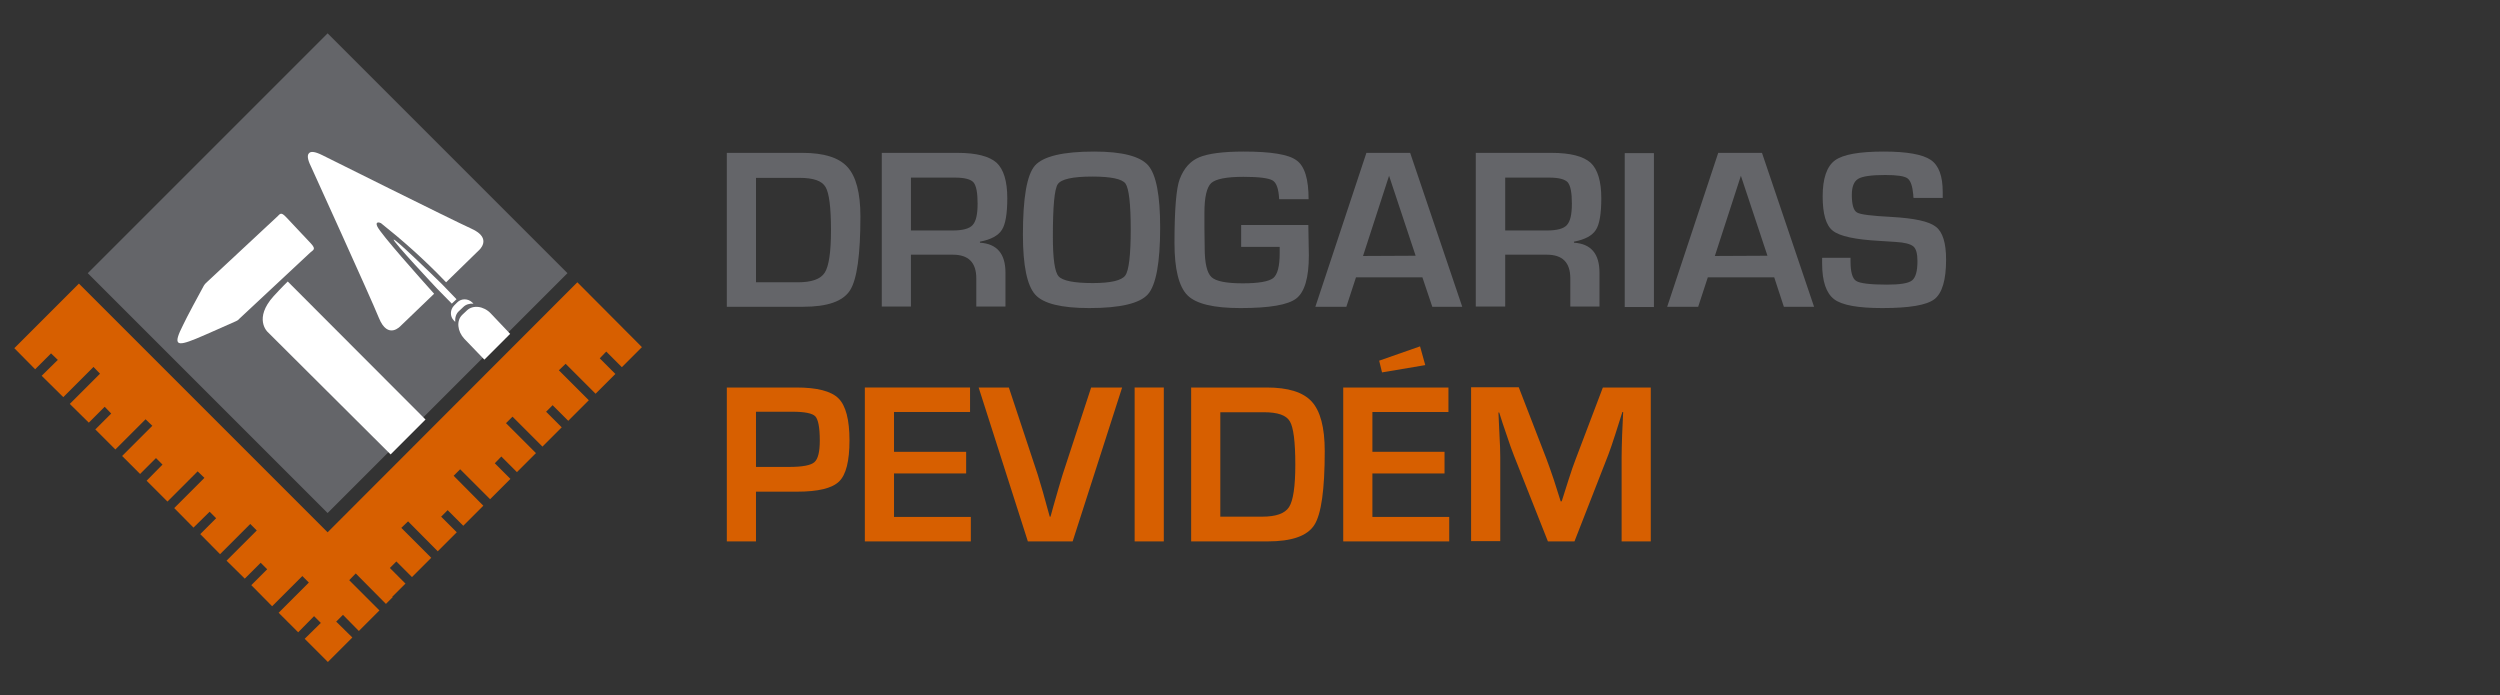
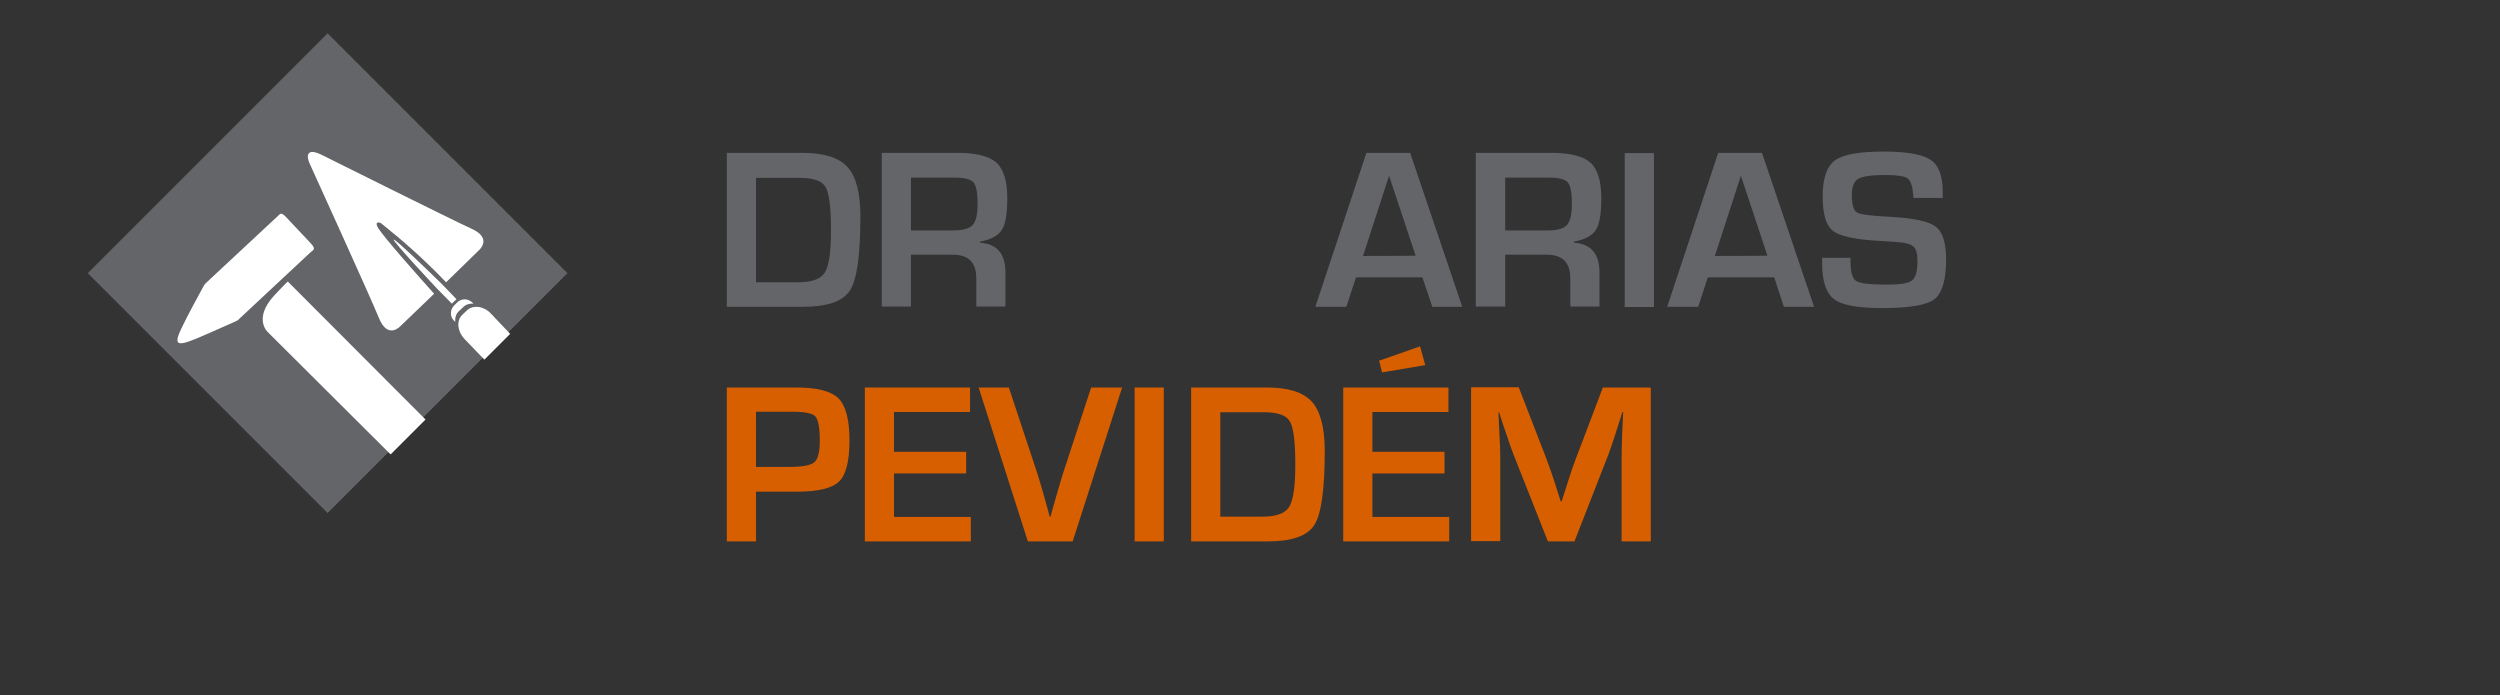
<svg xmlns="http://www.w3.org/2000/svg" version="1.1" id="Layer_1" x="0px" y="0px" viewBox="0 344 960 267" enable-background="new 0 344 960 267" xml:space="preserve">
  <rect x="0" y="344" width="960" height="267" fill="#333333" stroke="none" />
  <g>
    <path fill="#646569" d="M33.7,448.9l92.1-92.1l92.1,92.1l-92.1,92.1L33.7,448.9z" />
    <path fill="#FFFFFF" d="M90.7,467.3c-2.5,1.1-12.3,5.5-15.5,6.8c-7.6,3.1-8.8,2.4-4.9-5.3c1.4-3,6.1-11.7,7.7-14.6   c0.4-0.8,0.8-1.3,1.5-1.9l0.2-0.2l26.3-24.5c1.5-1.2,1.6-2.6,3.8-0.3c0,0,9.5,10.1,9.6,10.2c2.2,2.4,0.8,2.4-0.6,3.8l-27,25.2   C91.5,466.9,91.1,467.1,90.7,467.3z" />
    <path fill="#FFFFFF" d="M105.1,457.7c-7.8,8.6-2.4,13.7-2.4,13.7l47.3,47.1l13.4-13.4l-52.9-53   C110.5,452.1,108.2,454.3,105.1,457.7z" />
    <path fill="#FFFFFF" d="M188.4,464.3c-2.7-2.8-6.8-3.3-9.1-1.1l-1.8,1.7c-2.3,2.2-1.9,6.3,0.8,9.2l7.7,8l9.9-9.9L188.4,464.3z" />
    <path fill="#FFFFFF" d="M181.8,460.6l-0.4-0.4c-1.6-1.6-4.2-1.7-5.8-0.1l-1.2,1.2c-1.6,1.6-1.7,4.2-0.1,5.8l0.5,0.5   c-0.1-1.6,0.3-3.1,1.4-4.1l1.7-1.6C178.9,460.9,180.3,460.5,181.8,460.6L181.8,460.6z" />
    <path fill="#FFFFFF" d="M169.7,453.1c-4.7-4.6-17.8-17.3-18.5-17.1c-0.8,0.3,16.7,18.9,16.7,18.9l5.6,5.7l1.8-1.7L169.7,453.1z" />
    <path fill="#FFFFFF" d="M183.7,440.3c0,0,5.8-4.7-2.7-8.5c-7.7-3.5-57.2-28.2-57.2-28.2c-3-1.5-4.5-1.5-5.1-0.8   c-0.7,0.6-0.8,2.1,0.7,5.1c0,0,22.9,50.3,26.1,58.2c3.5,8.6,8.4,3,8.4,3l12.8-12.3c-5.9-6.6-20.3-22.7-21.8-25.8   c-1-2.1,0.9-1.6,1.4-1.3c7.8,6.2,16.3,13.6,25,22.7L183.7,440.3z" />
-     <path fill="#D75F00" d="M232.8,479l6,6l7.7-7.7l-24.8-24.9l-95.9,96l-95.5-95.5L5.5,477.7l8,8.1l6.1-6.1l2.6,2.5l-6.2,6.1l8.3,8.2   l11.6-11.6l2.5,2.6l-11.6,11.6l7.3,7.2l6.1-6.1l2.5,2.6l-6.1,6.1l7.7,7.7L55.9,505l2.6,2.5l-11.6,11.6l6.9,6.9l6.1-6.1l2.5,2.5   l-6.1,6.2l8,8L75.9,525l2.6,2.5l-11.6,11.6l7.4,7.5l6.2-6.1L83,543l-6.1,6.1l7.6,7.7l11.6-11.6l2.5,2.5L87,559.3l7,6.9l6.1-6.1   l2.5,2.5l-6.1,6.1l8,8.1l11.6-11.6l2.5,2.5L107,579.3l7.5,7.5l6.1-6.2l2.6,2.6l-6.2,6.1l8.9,8.9l9.4-9.4l-6.2-6.1l2.6-2.6l6.1,6.2   l7.9-7.9l-11.6-11.6l2.5-2.6l11.6,11.7l2.6-2.6l-0.2-0.1l5.1-5.1l-6-6l2.5-2.5l6,6l7.4-7.4l-11.5-11.5l2.6-2.5l11.4,11.5l7.3-7.3   l-6-6l2.5-2.5l6,6l7.7-7.7l-11.4-11.5l2.5-2.5l11.5,11.5l7.8-7.8l-6-6l2.5-2.6l6,6l7.3-7.3l-11.5-11.5l2.5-2.5l11.5,11.5l7.4-7.4   l-6-6l2.5-2.5l6,6l7.9-7.9l-11.5-11.5l2.6-2.5l11.5,11.5l7.6-7.6l-6-6L232.8,479z" />
    <g>
      <path fill="#646569" d="M279.1,461.8v-59.1h29c8.3,0,14,1.8,17.3,5.4s5,9.9,5,19c0,14.7-1.3,24.2-4,28.4s-8.6,6.3-18,6.3    L279.1,461.8z M290.3,452.4h16c5.4,0,8.8-1.2,10.4-3.7s2.4-7.9,2.4-16.3c0-8.7-0.7-14.3-2.1-16.6c-1.4-2.4-4.7-3.5-10-3.5h-16.7    L290.3,452.4z" />
      <path fill="#646569" d="M338.6,461.8v-59.1h29.1c7.2,0,12.2,1.3,15,3.8c2.7,2.5,4.1,7.1,4.1,13.6c0,6-0.7,10.1-2.1,12.2    c-1.4,2.2-4.2,3.7-8.4,4.5v0.4c6.5,0.4,9.8,4.2,9.8,11.5v13h-11.2v-10.8c0-6.1-3-9.1-9-9.1h-16.1v19.9h-11.2L338.6,461.8z     M349.8,432.5h16.1c3.8,0,6.4-0.7,7.6-2.1c1.3-1.4,1.9-4.1,1.9-8.2c0-4.2-0.5-6.9-1.6-8.2c-1.1-1.2-3.5-1.8-7.1-1.8h-16.9V432.5z" />
-       <path fill="#646569" d="M420.2,402.2c10.7,0,17.6,1.8,20.7,5.3c3.1,3.6,4.6,11.5,4.6,23.9c0,13.5-1.6,22.1-4.7,25.6    s-10.6,5.3-22.5,5.3c-10.7,0-17.7-1.7-20.8-5.2s-4.7-11.1-4.7-23c0-14.1,1.5-22.9,4.6-26.5C400.6,404,408.2,402.2,420.2,402.2    L420.2,402.2z M419.4,411.8c-7.5,0-11.9,1-13.2,2.9s-1.9,8.6-1.9,20.1c0,8.5,0.7,13.6,2.2,15.3s5.9,2.6,13.1,2.6    c7,0,11.1-1,12.5-2.9s2.1-7.9,2.1-17.7c0-9.9-0.7-15.7-2-17.6C430.9,412.7,426.6,411.8,419.4,411.8L419.4,411.8z" />
-       <path fill="#646569" d="M476.4,430.4h26l0.2,11.7c0,8.5-1.6,14-4.8,16.5s-10.4,3.7-21.5,3.7c-10.2,0-17-1.6-20.3-4.9s-5-10-5-20.1    c0-12.9,0.7-21.1,2-24.5c1.6-4.2,4.1-7,7.5-8.4c3.3-1.4,9-2.2,17.1-2.2c10.5,0,17.3,1.1,20.3,3.4c3.1,2.2,4.6,7.2,4.6,14.9h-11.3    c-0.2-3.9-1-6.3-2.5-7.2s-5.2-1.4-11.2-1.4c-6.5,0-10.6,0.8-12.4,2.4c-1.7,1.6-2.6,5.4-2.6,11.4v5.9l0.1,7.6    c0,5.9,0.9,9.6,2.6,11.2s5.7,2.4,12,2.4c6.1,0,10-0.7,11.7-2c1.7-1.4,2.5-4.6,2.5-9.6v-2.4h-14.8v-8.4H476.4z" />
      <path fill="#646569" d="M546.2,450.5h-25.5l-3.7,11.3h-11.9l19.6-59.1h16.8l20,59.1H550L546.2,450.5z M543.6,442.2l-10.2-30.7    l-10,30.8L543.6,442.2L543.6,442.2z" />
      <path fill="#646569" d="M566.7,461.8v-59.1h29.1c7.2,0,12.2,1.3,15,3.8c2.7,2.5,4.1,7.1,4.1,13.6c0,6-0.7,10.1-2.1,12.2    c-1.4,2.2-4.2,3.7-8.4,4.5v0.4c6.5,0.4,9.8,4.2,9.8,11.5v13H603v-10.8c0-6.1-3-9.1-9-9.1h-16v19.9h-11.3L566.7,461.8z M578,432.5    h16.1c3.8,0,6.4-0.7,7.6-2.1c1.3-1.4,1.9-4.1,1.9-8.2c0-4.2-0.5-6.9-1.6-8.2c-1.1-1.2-3.5-1.8-7.1-1.8H578V432.5z" />
      <path fill="#646569" d="M635.1,402.8v59.1h-11.2v-59.1H635.1z" />
      <path fill="#646569" d="M681.3,450.5h-25.5l-3.7,11.3h-11.9l19.6-59.1h16.8l20,59.1H685L681.3,450.5z M678.7,442.2l-10.2-30.7    l-10,30.8L678.7,442.2L678.7,442.2z" />
      <path fill="#646569" d="M745.7,420h-10.9c-0.1-0.5-0.1-1-0.1-1.2c-0.3-3.3-1-5.4-2.2-6.3s-4.1-1.3-8.6-1.3    c-5.3,0-8.8,0.5-10.4,1.5s-2.4,3-2.4,6.2c0,3.7,0.7,6,2,6.7c1.3,0.8,5.7,1.3,13.2,1.7c8.8,0.5,14.5,1.7,17.1,3.8    c2.6,2,3.9,6.2,3.9,12.6c0,7.8-1.5,12.9-4.5,15.2s-9.7,3.4-20,3.4c-9.3,0-15.5-1.1-18.5-3.4s-4.6-6.8-4.6-13.7V443h10.9v1.3    c0,4.1,0.7,6.7,2.2,7.6c1.4,0.9,5.4,1.4,11.8,1.4c5,0,8.2-0.5,9.6-1.6s2.1-3.5,2.1-7.4c0-2.9-0.5-4.8-1.6-5.7s-3.3-1.5-6.8-1.7    l-6.2-0.4c-9.3-0.5-15.3-1.8-17.9-3.9c-2.6-2-3.9-6.4-3.9-13.2c0-6.9,1.6-11.5,4.7-13.8s9.4-3.4,18.8-3.4c8.9,0,14.9,1.1,18,3.2    s4.6,6.2,4.6,12.3v2.3H745.7z" />
    </g>
    <g>
      <path fill="#D75F00" d="M279.1,551.9v-59.1h23.8h2.9c8,0,13.4,1.4,16.2,4.2s4.2,8.2,4.2,16.1c0,7.9-1.3,13.2-4,15.8    s-8,3.9-16.1,3.9h-2.6h-13.2v19.1H279.1z M290.3,523.3H303c5.1,0,8.3-0.6,9.7-1.8s2.1-3.9,2.1-8.3c0-5-0.6-8.1-1.7-9.3    s-4.1-1.8-8.9-1.8h-13.9L290.3,523.3z" />
      <path fill="#D75F00" d="M343.3,502.2v15.3H371v8.3h-27.7v16.7h29.5v9.4h-40.7v-59.1h40.4v9.4H343.3z" />
      <path fill="#D75F00" d="M419,492.8h11.9l-19,59.1h-17.2l-18.9-59.1h11.6l11.1,33.5c1,3.2,2.6,8.6,4.6,16.1h0.3l1.1-4    c1.4-5,2.6-9,3.5-12L419,492.8z" />
      <path fill="#D75F00" d="M446.9,492.8v59.1h-11.2v-59.1L446.9,492.8z" />
      <path fill="#D75F00" d="M457.4,551.9v-59.1h29c8.3,0,14,1.8,17.3,5.4s5,9.9,5,19c0,14.7-1.3,24.2-4,28.4s-8.6,6.3-18,6.3H457.4z     M468.6,542.4h16c5.4,0,8.8-1.2,10.4-3.7s2.4-7.9,2.4-16.3c0-8.7-0.7-14.3-2.1-16.6c-1.4-2.4-4.7-3.5-10-3.5h-16.7L468.6,542.4z" />
      <path fill="#D75F00" d="M527,502.2v15.3h27.7v8.3H527v16.7h29.5v9.4h-40.7v-59.1h40.4v9.4H527z M545.3,477l2,7.2l-16.6,2.8    l-1.1-4.5L545.3,477z" />
      <path fill="#D75F00" d="M633.9,492.8v59.1h-11.2v-32.2c0-2.6,0.1-5.5,0.2-8.7l0.2-4.4l0.2-4.4H623l-1.3,4.1l-1.3,4.1    c-1.2,3.7-2.1,6.4-2.8,8.2l-13,33.3h-10.2l-13.1-33.1c-0.7-1.8-1.7-4.5-2.9-8.2l-1.4-4.1l-1.3-4.1h-0.3l0.2,4.3l0.2,4.3    c0.2,3.3,0.3,6.2,0.3,8.6v32.2h-11.2v-59.1h18.3l10.6,27.4c0.7,1.9,1.7,4.6,2.9,8.2l1.3,4.1l1.3,4.1h0.4l1.3-4.1l1.3-4.1    c1.1-3.4,2-6.1,2.8-8.1l10.4-27.4L633.9,492.8z" />
    </g>
  </g>
</svg>